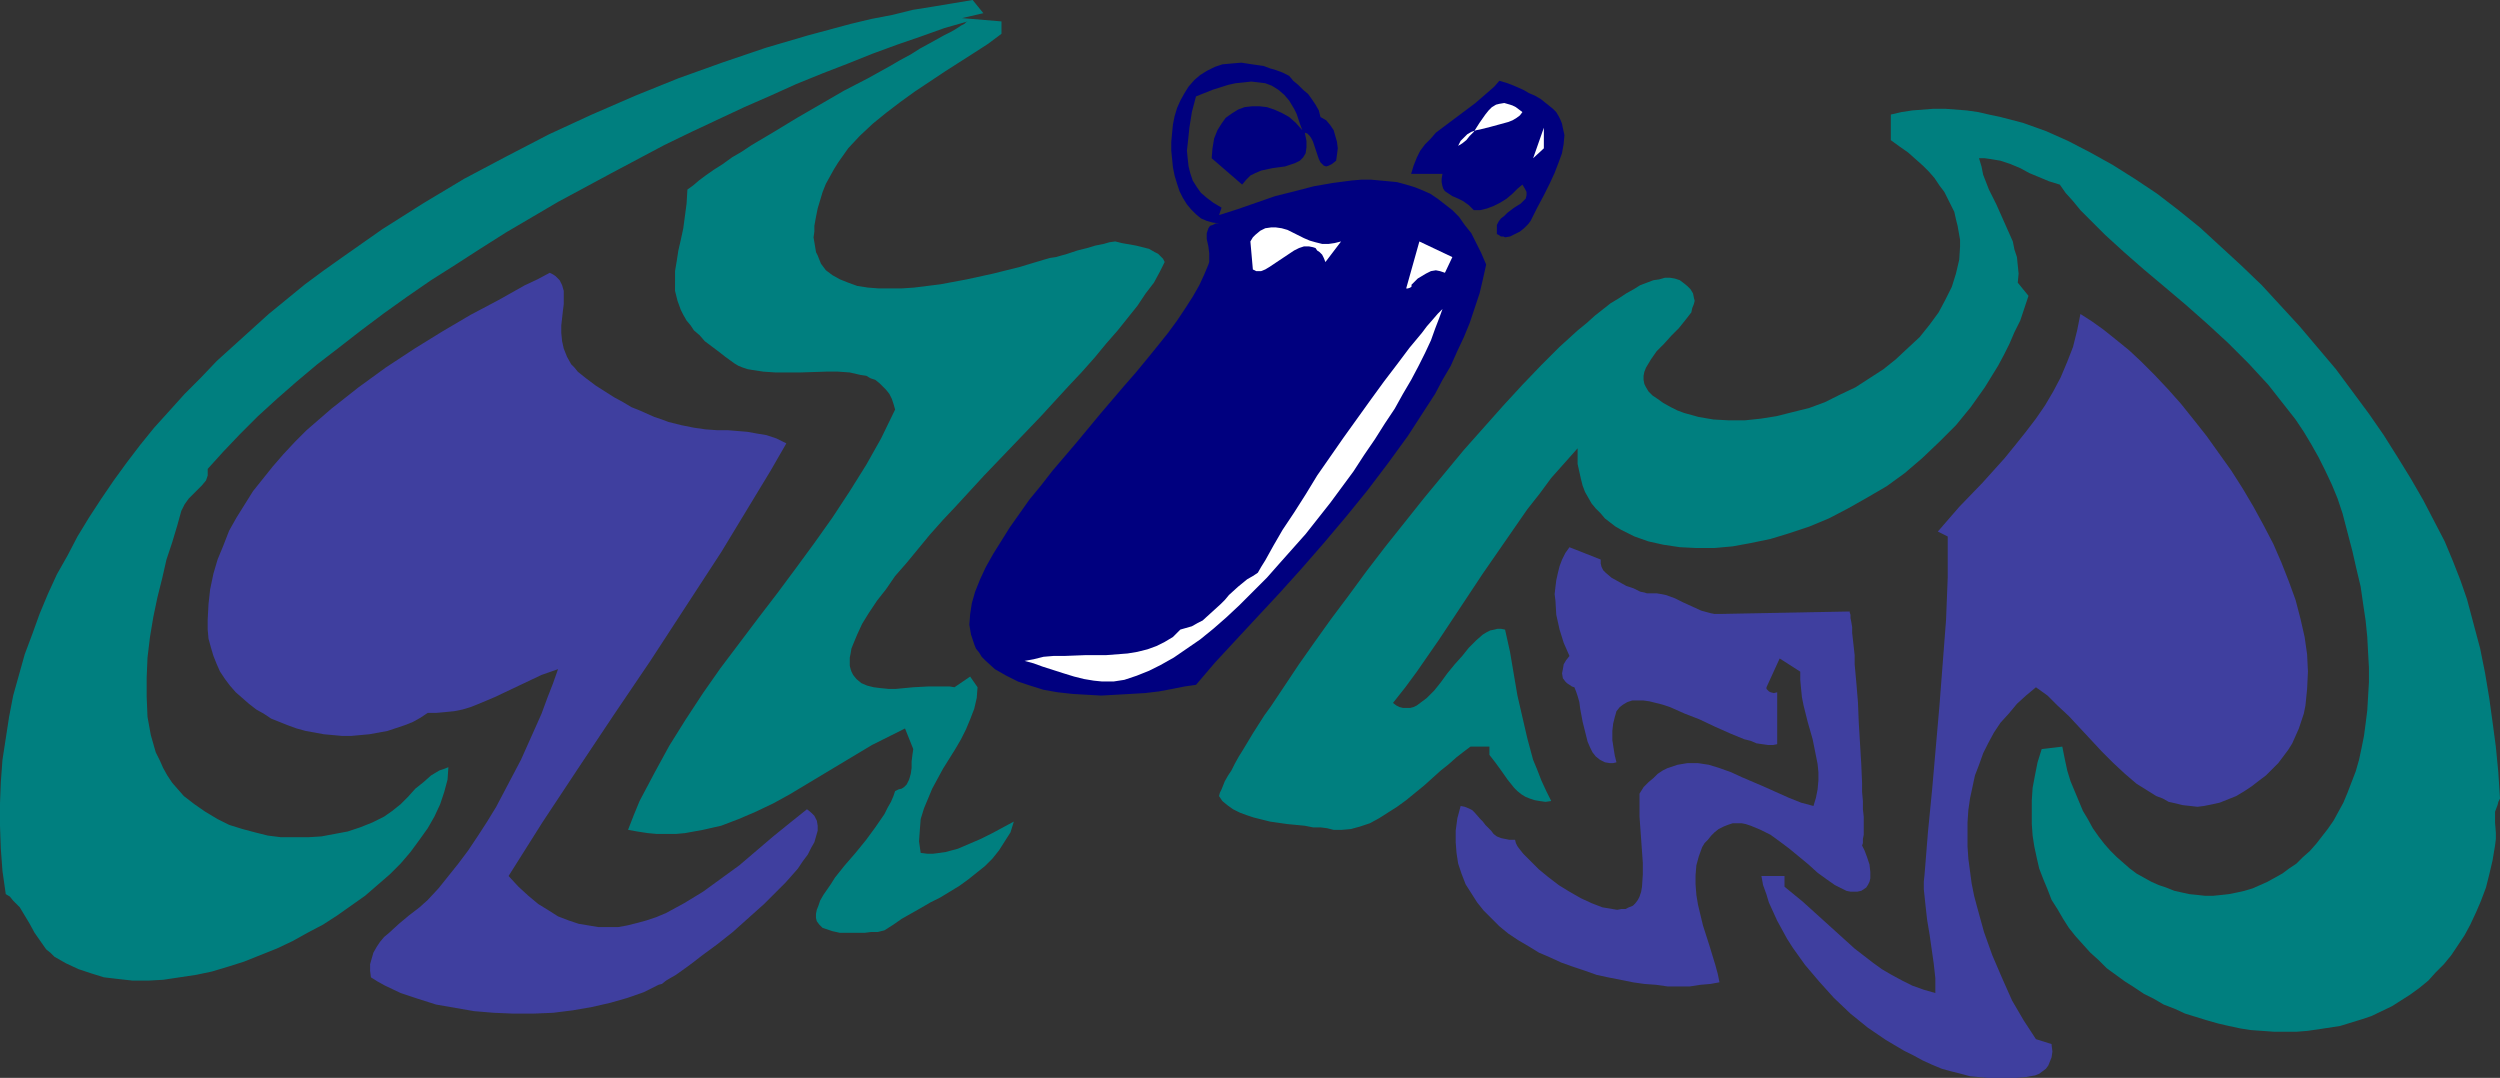
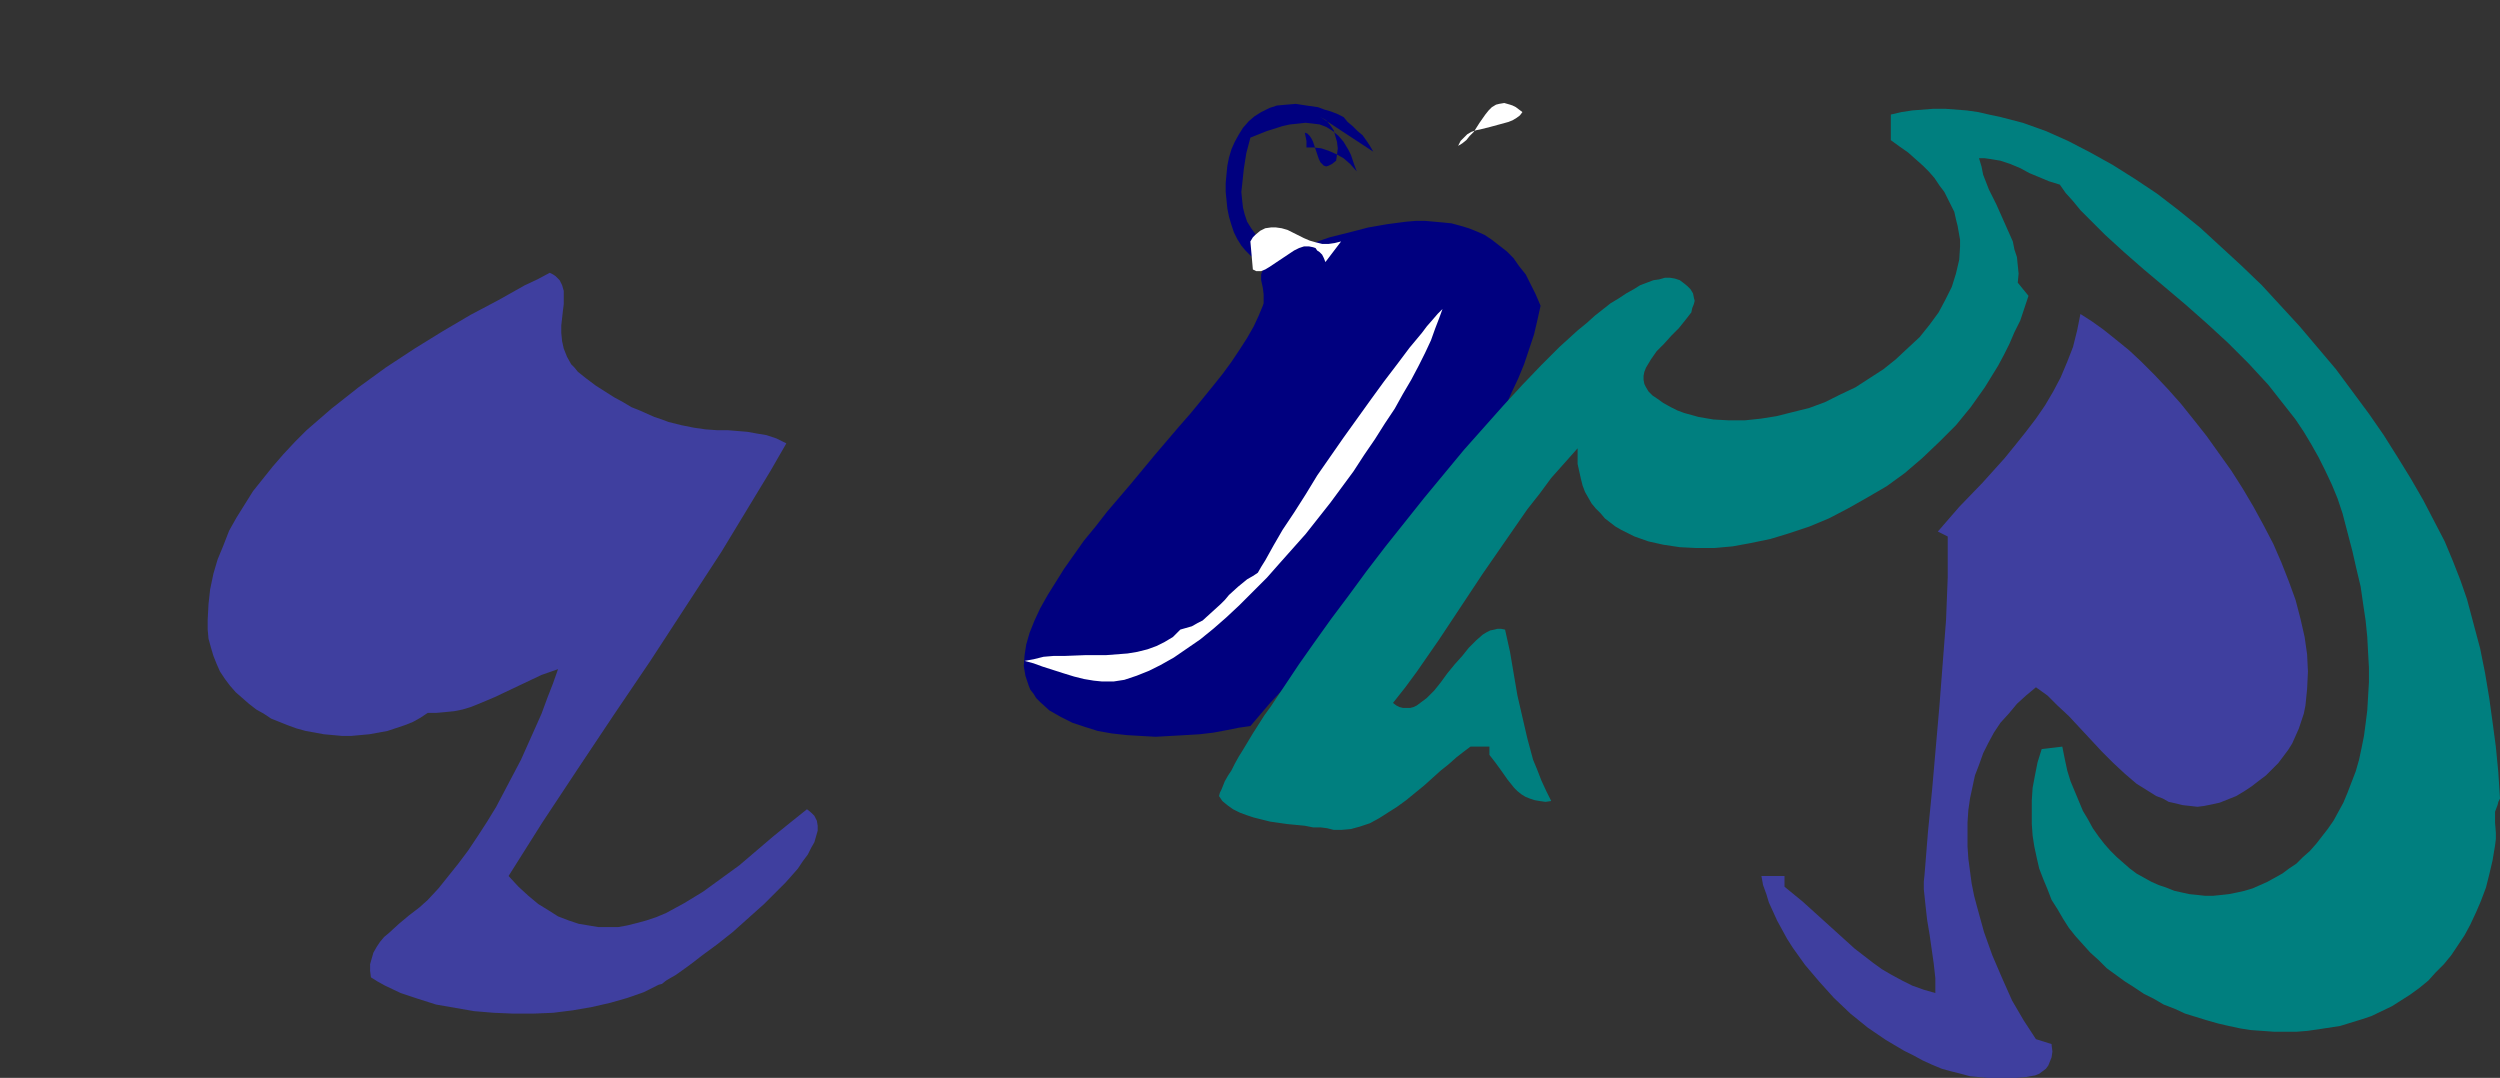
<svg xmlns="http://www.w3.org/2000/svg" xmlns:ns1="http://sodipodi.sourceforge.net/DTD/sodipodi-0.dtd" xmlns:ns2="http://www.inkscape.org/namespaces/inkscape" version="1.0" width="129.681mm" height="55.913mm" id="svg12" ns1:docname="Bat 08.wmf">
  <rect width="100%" height="100%" fill="#333333" stroke="none" />
  <ns1:namedview id="namedview12" pagecolor="#ffffff" bordercolor="#000000" borderopacity="0.25" ns2:showpageshadow="2" ns2:pageopacity="0.0" ns2:pagecheckerboard="0" ns2:deskcolor="#d1d1d1" ns2:document-units="mm" />
  <defs id="defs1">
    <pattern id="WMFhbasepattern" patternUnits="userSpaceOnUse" width="6" height="6" x="0" y="0" />
  </defs>
-   <path style="fill:#007f7f;fill-opacity:1;fill-rule:evenodd;stroke:none" d="m 192.789,2.585 -4.202,0.969 7.757,0.646 v 2.423 l -2.586,1.939 -2.747,1.777 -5.818,3.716 -5.818,3.877 -2.909,2.1 -2.747,2.1 -2.586,2.1 -2.586,2.423 -2.262,2.423 -1.939,2.747 -0.808,1.292 -0.808,1.454 -0.808,1.454 -0.646,1.616 -0.485,1.616 -0.485,1.616 -0.323,1.616 -0.323,1.777 v 1.131 l -0.162,1.131 0.162,0.969 0.323,1.939 0.323,0.646 0.646,1.616 0.97,1.292 1.293,0.969 1.454,0.808 1.616,0.646 1.778,0.646 2.101,0.323 2.101,0.162 h 2.101 2.424 l 2.424,-0.162 2.586,-0.323 2.586,-0.323 5.171,-0.969 5.171,-1.131 5.171,-1.292 4.848,-1.454 1.131,-0.323 1.131,-0.162 2.262,-0.646 1.939,-0.646 1.939,-0.485 1.616,-0.485 1.616,-0.323 1.131,-0.323 1.131,-0.162 1.293,0.323 2.747,0.485 1.293,0.323 1.293,0.323 1.131,0.646 0.646,0.323 0.485,0.485 0.485,0.485 0.323,0.646 -0.97,1.939 -1.131,2.1 -1.616,2.1 -1.616,2.423 -1.939,2.423 -1.939,2.423 -2.262,2.585 -2.262,2.747 -2.586,2.908 -2.586,2.747 -5.333,5.816 -11.15,11.632 -5.494,5.978 -2.586,2.747 -2.586,2.908 -2.262,2.747 -2.262,2.747 -2.262,2.585 -1.778,2.585 -1.778,2.262 -1.616,2.423 -1.293,2.1 -0.97,2.1 -0.808,1.939 -0.323,0.808 -0.162,0.969 -0.162,0.808 v 0.808 0.808 l 0.162,0.646 0.162,0.485 0.323,0.646 0.646,0.808 0.97,0.808 1.131,0.485 1.293,0.323 1.293,0.162 1.616,0.162 h 1.454 l 3.394,-0.323 3.07,-0.162 h 1.454 2.586 l 0.97,0.162 3.07,-2.1 1.454,2.1 -0.162,2.1 -0.485,2.1 -0.808,2.1 -0.808,1.939 -0.97,1.939 -1.131,1.939 -2.424,3.877 -2.101,3.877 -0.808,1.939 -0.808,1.939 -0.646,2.1 -0.162,2.1 -0.162,2.262 0.162,1.131 0.162,1.131 1.293,0.162 h 1.131 l 1.293,-0.162 1.131,-0.162 2.424,-0.646 2.262,-0.969 2.262,-0.969 2.262,-1.131 4.202,-2.262 -0.646,2.1 -1.131,1.777 -1.131,1.777 -1.293,1.616 -1.454,1.454 -1.616,1.292 -1.616,1.292 -1.778,1.292 -3.717,2.262 -1.939,0.969 -1.939,1.131 -3.717,2.1 -1.616,1.131 -1.778,1.131 -1.293,0.323 h -1.293 l -1.293,0.162 h -1.131 -1.939 -1.778 l -1.454,-0.323 -0.97,-0.323 -0.97,-0.323 -0.646,-0.646 -0.485,-0.646 -0.162,-0.646 v -0.808 l 0.162,-0.808 0.323,-0.808 0.323,-0.969 0.646,-1.131 1.454,-2.1 0.808,-1.292 1.939,-2.423 2.101,-2.423 2.101,-2.585 1.778,-2.423 1.778,-2.585 0.646,-1.292 0.646,-1.131 0.485,-1.131 0.323,-0.969 0.646,-0.323 0.646,-0.162 0.485,-0.323 0.485,-0.485 0.162,-0.323 0.323,-0.646 0.323,-1.131 0.162,-1.131 v -1.292 l 0.162,-1.292 0.162,-1.131 -1.616,-4.039 -3.232,1.616 -3.232,1.616 -6.464,3.877 -3.232,1.939 -3.232,1.939 -3.232,1.939 -3.232,1.777 -3.394,1.616 -3.394,1.454 -3.394,1.292 -3.555,0.808 -3.555,0.646 -1.778,0.162 h -1.778 -1.939 l -1.778,-0.162 -2.101,-0.323 -1.778,-0.323 1.131,-2.908 1.131,-2.747 2.909,-5.493 2.909,-5.332 3.232,-5.17 3.394,-5.17 3.394,-4.847 7.434,-9.855 3.717,-4.847 3.717,-5.008 3.555,-4.847 3.555,-5.008 3.394,-5.17 3.232,-5.17 2.909,-5.17 2.747,-5.655 -0.323,-1.131 -0.323,-0.969 -0.485,-0.969 -0.646,-0.808 -0.646,-0.646 -0.646,-0.646 -0.808,-0.646 -0.97,-0.323 -0.808,-0.485 -1.131,-0.162 -2.101,-0.485 -2.262,-0.162 h -2.424 l -5.01,0.162 h -2.586 -2.262 l -2.424,-0.162 -2.101,-0.323 -0.97,-0.162 -0.97,-0.323 -0.808,-0.323 -0.808,-0.485 -1.778,-1.292 -1.454,-1.131 -1.293,-0.969 -1.293,-0.969 -0.97,-1.131 -1.131,-0.969 -0.646,-0.969 -0.808,-0.969 -0.646,-1.131 -0.485,-0.969 -0.646,-1.777 -0.485,-1.939 V 55.093 53.154 l 0.323,-1.939 0.323,-2.1 0.485,-2.1 0.485,-2.262 0.323,-2.423 0.323,-2.423 0.162,-2.747 1.131,-0.808 1.131,-0.969 1.293,-0.969 1.616,-1.131 1.778,-1.131 1.778,-1.292 1.939,-1.131 1.939,-1.292 4.363,-2.585 4.525,-2.747 9.211,-5.332 4.686,-2.423 4.363,-2.423 1.939,-1.131 2.101,-1.131 1.778,-1.131 1.778,-0.969 1.454,-0.808 1.454,-0.808 1.293,-0.646 1.131,-0.646 0.97,-0.646 0.646,-0.323 0.323,-0.323 0.323,-0.162 -4.525,1.292 -4.525,1.616 -4.686,1.616 -4.848,1.777 -4.848,1.939 -5.01,1.939 -5.171,2.1 -5.01,2.262 -5.171,2.262 -5.171,2.423 -5.171,2.423 -5.333,2.585 -10.342,5.493 -10.504,5.655 -10.181,5.978 -4.848,3.07 -5.01,3.231 -4.848,3.07 -4.686,3.231 -4.525,3.231 -4.525,3.393 -4.363,3.393 -4.202,3.231 -4.04,3.393 -3.878,3.393 -3.717,3.393 -3.555,3.554 -3.232,3.393 -3.07,3.393 v 0.646 0.646 l -0.162,0.485 -0.162,0.485 -0.808,0.969 -0.808,0.808 -1.778,1.777 -0.808,1.131 -0.646,1.292 -0.808,2.908 -0.97,3.231 -1.131,3.393 -0.808,3.554 -0.97,3.877 -0.808,3.877 -0.646,3.877 -0.485,4.039 -0.162,3.877 v 3.877 l 0.162,3.877 0.646,3.554 0.97,3.393 0.808,1.616 0.646,1.454 0.808,1.454 0.97,1.454 1.131,1.292 1.131,1.292 2.101,1.616 2.101,1.454 2.424,1.454 2.262,1.131 2.586,0.808 2.424,0.646 2.586,0.646 2.586,0.323 h 2.747 2.586 l 2.586,-0.162 2.586,-0.485 2.586,-0.485 2.424,-0.808 2.424,-0.969 2.262,-1.131 1.616,-1.131 1.616,-1.292 1.454,-1.454 1.454,-1.616 1.616,-1.292 1.454,-1.292 0.808,-0.485 0.808,-0.485 0.97,-0.323 0.808,-0.323 -0.162,2.423 -0.646,2.423 -0.808,2.423 -1.131,2.423 -1.293,2.262 -1.616,2.262 -1.778,2.423 -1.939,2.262 -2.101,2.1 -2.424,2.1 -2.424,2.1 -2.747,1.939 -2.747,1.939 -2.747,1.777 -3.07,1.616 -2.909,1.616 -3.07,1.454 -3.232,1.292 -3.232,1.292 -3.07,0.969 -3.232,0.969 -3.07,0.646 -3.232,0.485 -3.232,0.485 -2.909,0.162 h -3.07 l -2.909,-0.323 -2.747,-0.323 -2.586,-0.808 -2.424,-0.808 -2.424,-1.131 -2.262,-1.292 L 9.858,186.766 9.05,186.12 7.918,184.504 6.787,182.889 5.818,181.111 4.848,179.496 3.878,177.88 2.586,176.588 1.939,175.78 1.131,175.295 0.485,170.771 0.162,166.409 0,161.886 v -4.362 l 0.162,-4.201 0.323,-4.362 0.646,-4.201 0.646,-4.201 0.808,-4.201 1.131,-4.039 1.131,-4.039 1.454,-3.877 1.454,-4.039 1.616,-3.877 1.778,-3.877 2.101,-3.716 1.939,-3.716 2.262,-3.716 2.424,-3.716 2.424,-3.554 2.586,-3.554 2.586,-3.393 2.747,-3.393 3.07,-3.393 2.909,-3.231 3.232,-3.231 3.07,-3.231 3.394,-3.07 3.394,-3.07 3.394,-3.07 3.555,-2.908 3.555,-2.908 3.717,-2.747 3.878,-2.747 7.595,-5.332 7.918,-5.008 8.08,-4.847 8.242,-4.362 8.403,-4.362 8.403,-3.877 8.565,-3.716 8.403,-3.393 8.565,-3.07 8.565,-2.908 8.242,-2.423 8.403,-2.262 4.04,-0.969 4.202,-0.808 3.878,-0.969 4.04,-0.646 3.878,-0.646 L 190.688,0 Z" id="path1" />
-   <path style="fill:#00007f;fill-opacity:1;fill-rule:evenodd;stroke:none" d="m 258.883,22.942 1.131,0.646 0.808,0.969 0.646,0.969 0.323,1.131 0.323,1.131 0.162,1.292 -0.162,1.292 -0.162,1.131 -0.808,0.646 -0.646,0.323 -0.485,0.162 -0.485,-0.162 -0.323,-0.323 -0.323,-0.323 -0.323,-0.646 -0.162,-0.485 -0.485,-1.454 -0.485,-1.454 -0.323,-0.646 -0.323,-0.485 -0.485,-0.485 -0.485,-0.162 0.162,0.808 0.162,0.808 v 0.646 0.646 l -0.162,1.131 -0.485,0.808 -0.646,0.646 -0.97,0.485 -0.97,0.323 -0.97,0.323 -2.424,0.323 -2.262,0.485 -1.131,0.485 -0.97,0.485 -0.808,0.808 -0.808,0.969 -5.979,-5.17 0.162,-1.939 0.323,-1.939 0.646,-1.616 0.808,-1.292 0.808,-1.131 1.131,-0.808 1.293,-0.808 1.293,-0.485 1.454,-0.162 h 1.454 l 1.454,0.162 1.454,0.485 1.454,0.646 1.454,0.808 1.293,1.131 1.293,1.454 -0.485,-1.292 -0.323,-0.969 -0.323,-0.969 -0.485,-0.969 -0.97,-1.616 -0.97,-1.131 -1.131,-0.969 -1.293,-0.808 -1.293,-0.485 -1.293,-0.162 -1.454,-0.162 -1.454,0.162 -1.616,0.162 -1.454,0.323 -3.07,0.969 -3.232,1.292 -0.808,3.07 -0.485,3.07 -0.323,3.07 -0.162,1.454 0.162,1.616 0.162,1.454 0.323,1.292 0.485,1.454 0.808,1.292 0.808,1.131 1.131,0.969 1.293,0.969 1.616,0.969 -0.485,1.454 3.555,-1.131 3.717,-1.292 3.717,-1.292 3.878,-0.969 3.717,-0.969 3.717,-0.646 3.717,-0.485 1.939,-0.162 h 1.778 l 1.778,0.162 1.778,0.162 1.616,0.162 1.778,0.485 1.616,0.485 1.616,0.646 1.454,0.646 1.454,0.969 1.454,1.131 1.454,1.131 1.293,1.292 1.131,1.616 1.293,1.616 0.97,1.939 0.97,1.939 0.97,2.262 -0.646,2.908 -0.646,2.747 -0.97,2.908 -0.97,2.908 -1.131,2.747 -1.293,2.747 -1.293,2.908 -1.616,2.747 -1.454,2.747 -1.778,2.747 -3.555,5.493 -3.878,5.332 -4.04,5.332 -4.202,5.17 -4.363,5.17 -4.363,5.008 -4.363,4.847 -4.363,4.685 -4.202,4.524 -4.04,4.362 -3.717,4.362 -2.262,0.323 -2.424,0.485 -2.586,0.485 -2.747,0.323 -2.747,0.162 -2.909,0.162 -2.909,0.162 -2.909,-0.162 -2.747,-0.162 -2.909,-0.323 -2.747,-0.485 -2.586,-0.808 -2.424,-0.808 -2.262,-1.131 -2.262,-1.292 -1.778,-1.616 -0.808,-0.808 -0.485,-0.808 -0.646,-0.808 -0.323,-0.808 -0.323,-0.969 -0.323,-0.969 -0.162,-0.969 -0.162,-0.969 0.162,-2.1 0.323,-2.1 0.646,-2.262 0.97,-2.423 1.131,-2.423 1.454,-2.585 1.616,-2.585 1.616,-2.585 1.939,-2.747 1.939,-2.747 2.262,-2.747 2.262,-2.908 4.686,-5.493 4.686,-5.655 4.686,-5.493 2.262,-2.585 2.262,-2.747 2.101,-2.585 1.939,-2.423 1.778,-2.423 1.616,-2.423 1.454,-2.262 1.293,-2.262 0.97,-2.1 0.808,-1.939 0.162,-0.485 v -0.485 -1.292 l -0.162,-1.292 -0.323,-1.454 v -1.131 l 0.162,-0.485 0.162,-0.485 0.323,-0.485 0.485,-0.162 0.646,-0.323 h 0.646 l -1.293,-0.162 -1.131,-0.323 -1.131,-0.485 -0.97,-0.808 -0.97,-0.969 -0.808,-0.969 -0.808,-1.292 -0.646,-1.292 -0.485,-1.454 -0.485,-1.616 -0.323,-1.616 -0.162,-1.616 -0.162,-1.616 v -1.777 l 0.162,-1.777 0.162,-1.616 0.323,-1.616 0.485,-1.616 0.646,-1.454 0.808,-1.454 0.808,-1.292 1.131,-1.292 1.131,-0.969 1.293,-0.808 1.616,-0.808 1.454,-0.485 1.778,-0.162 1.939,-0.162 2.101,0.323 2.262,0.323 1.293,0.485 1.131,0.323 1.293,0.485 1.293,0.646 0.808,0.969 0.97,0.808 0.97,0.969 0.97,0.808 0.808,1.131 0.646,0.969 0.646,1.131 z" id="path2" />
-   <path style="fill:#00007f;fill-opacity:1;fill-rule:evenodd;stroke:none" d="M 293.465,45.884 V 44.914 44.107 l 0.323,-0.646 0.485,-0.646 0.646,-0.485 0.646,-0.646 0.646,-0.485 0.646,-0.485 1.293,-0.808 0.485,-0.485 0.485,-0.485 0.162,-0.646 v -0.646 l -0.323,-0.646 -0.485,-0.808 -0.97,0.808 -0.97,0.969 -1.131,0.969 -1.293,0.808 -1.293,0.646 -1.293,0.485 -1.293,0.323 h -1.293 l -0.485,-0.485 -0.485,-0.485 -1.131,-0.808 -0.97,-0.485 -1.131,-0.485 -0.97,-0.646 -0.485,-0.323 -0.323,-0.485 -0.162,-0.485 -0.162,-0.808 v -0.646 l 0.162,-0.969 h -6.141 l 0.485,-1.616 0.646,-1.616 0.646,-1.292 0.97,-1.292 1.131,-1.131 0.97,-1.131 2.586,-1.939 5.171,-3.877 2.424,-2.1 1.293,-1.131 0.97,-1.131 1.616,0.485 1.616,0.646 1.454,0.646 1.131,0.646 1.131,0.485 1.131,0.646 0.808,0.646 0.808,0.646 0.808,0.646 0.646,0.646 0.485,0.808 0.323,0.646 0.323,0.808 0.162,0.808 0.323,1.454 -0.162,1.777 -0.323,1.777 -0.646,1.777 -0.808,2.1 -0.97,2.1 -1.131,2.262 -1.293,2.423 -1.293,2.585 -0.485,0.646 -0.808,0.808 -0.808,0.646 -0.97,0.485 -0.97,0.485 -0.97,0.162 -0.323,-0.162 h -0.485 l -0.485,-0.323 z" id="path3" />
+   <path style="fill:#00007f;fill-opacity:1;fill-rule:evenodd;stroke:none" d="m 258.883,22.942 1.131,0.646 0.808,0.969 0.646,0.969 0.323,1.131 0.323,1.131 0.162,1.292 -0.162,1.292 -0.162,1.131 -0.808,0.646 -0.646,0.323 -0.485,0.162 -0.485,-0.162 -0.323,-0.323 -0.323,-0.323 -0.323,-0.646 -0.162,-0.485 -0.485,-1.454 -0.485,-1.454 -0.323,-0.646 -0.323,-0.485 -0.485,-0.485 -0.485,-0.162 0.162,0.808 0.162,0.808 v 0.646 0.646 h 1.454 l 1.454,0.162 1.454,0.485 1.454,0.646 1.454,0.808 1.293,1.131 1.293,1.454 -0.485,-1.292 -0.323,-0.969 -0.323,-0.969 -0.485,-0.969 -0.97,-1.616 -0.97,-1.131 -1.131,-0.969 -1.293,-0.808 -1.293,-0.485 -1.293,-0.162 -1.454,-0.162 -1.454,0.162 -1.616,0.162 -1.454,0.323 -3.07,0.969 -3.232,1.292 -0.808,3.07 -0.485,3.07 -0.323,3.07 -0.162,1.454 0.162,1.616 0.162,1.454 0.323,1.292 0.485,1.454 0.808,1.292 0.808,1.131 1.131,0.969 1.293,0.969 1.616,0.969 -0.485,1.454 3.555,-1.131 3.717,-1.292 3.717,-1.292 3.878,-0.969 3.717,-0.969 3.717,-0.646 3.717,-0.485 1.939,-0.162 h 1.778 l 1.778,0.162 1.778,0.162 1.616,0.162 1.778,0.485 1.616,0.485 1.616,0.646 1.454,0.646 1.454,0.969 1.454,1.131 1.454,1.131 1.293,1.292 1.131,1.616 1.293,1.616 0.97,1.939 0.97,1.939 0.97,2.262 -0.646,2.908 -0.646,2.747 -0.97,2.908 -0.97,2.908 -1.131,2.747 -1.293,2.747 -1.293,2.908 -1.616,2.747 -1.454,2.747 -1.778,2.747 -3.555,5.493 -3.878,5.332 -4.04,5.332 -4.202,5.17 -4.363,5.17 -4.363,5.008 -4.363,4.847 -4.363,4.685 -4.202,4.524 -4.04,4.362 -3.717,4.362 -2.262,0.323 -2.424,0.485 -2.586,0.485 -2.747,0.323 -2.747,0.162 -2.909,0.162 -2.909,0.162 -2.909,-0.162 -2.747,-0.162 -2.909,-0.323 -2.747,-0.485 -2.586,-0.808 -2.424,-0.808 -2.262,-1.131 -2.262,-1.292 -1.778,-1.616 -0.808,-0.808 -0.485,-0.808 -0.646,-0.808 -0.323,-0.808 -0.323,-0.969 -0.323,-0.969 -0.162,-0.969 -0.162,-0.969 0.162,-2.1 0.323,-2.1 0.646,-2.262 0.97,-2.423 1.131,-2.423 1.454,-2.585 1.616,-2.585 1.616,-2.585 1.939,-2.747 1.939,-2.747 2.262,-2.747 2.262,-2.908 4.686,-5.493 4.686,-5.655 4.686,-5.493 2.262,-2.585 2.262,-2.747 2.101,-2.585 1.939,-2.423 1.778,-2.423 1.616,-2.423 1.454,-2.262 1.293,-2.262 0.97,-2.1 0.808,-1.939 0.162,-0.485 v -0.485 -1.292 l -0.162,-1.292 -0.323,-1.454 v -1.131 l 0.162,-0.485 0.162,-0.485 0.323,-0.485 0.485,-0.162 0.646,-0.323 h 0.646 l -1.293,-0.162 -1.131,-0.323 -1.131,-0.485 -0.97,-0.808 -0.97,-0.969 -0.808,-0.969 -0.808,-1.292 -0.646,-1.292 -0.485,-1.454 -0.485,-1.616 -0.323,-1.616 -0.162,-1.616 -0.162,-1.616 v -1.777 l 0.162,-1.777 0.162,-1.616 0.323,-1.616 0.485,-1.616 0.646,-1.454 0.808,-1.454 0.808,-1.292 1.131,-1.292 1.131,-0.969 1.293,-0.808 1.616,-0.808 1.454,-0.485 1.778,-0.162 1.939,-0.162 2.101,0.323 2.262,0.323 1.293,0.485 1.131,0.323 1.293,0.485 1.293,0.646 0.808,0.969 0.97,0.808 0.97,0.969 0.97,0.808 0.808,1.131 0.646,0.969 0.646,1.131 z" id="path2" />
  <path style="fill:#ffffff;fill-opacity:1;fill-rule:evenodd;stroke:none" d="m 298.475,21.972 -0.485,0.646 -0.646,0.485 -0.808,0.485 -0.808,0.323 -1.778,0.485 -1.778,0.485 -1.939,0.485 -0.808,0.162 -0.97,0.323 -0.808,0.485 -0.646,0.646 -0.646,0.646 -0.485,0.969 0.808,-0.485 0.808,-0.646 0.646,-0.808 0.808,-0.808 1.131,-1.777 1.131,-1.616 0.646,-0.808 0.646,-0.646 0.808,-0.485 0.646,-0.162 0.97,-0.162 1.131,0.323 0.485,0.162 0.646,0.323 0.646,0.485 z" id="path4" />
  <path style="fill:#007f7f;fill-opacity:1;fill-rule:evenodd;stroke:none" d="m 490.132,156.554 -0.323,0.646 -0.162,0.646 -0.485,1.292 v 1.131 0.969 l 0.162,2.1 v 1.131 l -0.162,1.292 -0.485,2.908 -0.646,2.747 -0.646,2.585 -0.97,2.585 -0.97,2.262 -1.131,2.423 -1.131,2.1 -1.293,1.939 -1.293,1.939 -1.454,1.777 -1.616,1.616 -1.454,1.616 -1.778,1.454 -1.778,1.292 -1.778,1.131 -1.778,1.131 -4.04,1.939 -1.939,0.646 -2.101,0.646 -2.101,0.646 -2.101,0.323 -2.101,0.323 -2.262,0.323 -2.101,0.162 h -2.262 -2.101 l -2.262,-0.162 -2.262,-0.162 -2.101,-0.323 -2.262,-0.485 -2.101,-0.485 -2.262,-0.646 -2.101,-0.646 -2.101,-0.646 -2.101,-0.969 -2.101,-0.808 -1.939,-1.131 -1.939,-0.969 -1.939,-1.292 -1.778,-1.131 -1.778,-1.292 -1.778,-1.292 -1.616,-1.616 -1.616,-1.454 -1.454,-1.616 -1.454,-1.616 -1.293,-1.616 -1.131,-1.777 -1.131,-1.939 -1.131,-1.777 -0.808,-2.1 -0.808,-1.939 -0.808,-2.1 -0.485,-2.1 -0.485,-2.262 -0.323,-2.1 -0.162,-2.262 v -2.423 -2.262 l 0.162,-2.423 0.485,-2.585 0.485,-2.423 0.808,-2.585 4.04,-0.485 0.485,2.423 0.485,2.262 0.646,2.1 0.808,1.939 0.808,1.939 0.808,1.939 0.97,1.616 0.97,1.777 1.131,1.616 1.131,1.454 1.131,1.292 1.293,1.292 1.293,1.131 1.293,1.131 1.293,0.969 1.454,0.808 1.454,0.808 1.454,0.646 1.454,0.485 1.616,0.646 1.454,0.323 1.454,0.323 1.616,0.162 1.454,0.162 h 1.616 l 1.616,-0.162 1.454,-0.162 1.616,-0.323 1.454,-0.323 1.616,-0.485 1.454,-0.646 1.454,-0.646 1.454,-0.808 1.454,-0.808 1.293,-0.969 1.454,-0.969 1.293,-1.292 1.293,-1.131 1.293,-1.454 1.131,-1.454 1.131,-1.454 1.131,-1.616 0.97,-1.777 0.97,-1.777 0.808,-1.939 0.808,-2.1 0.808,-2.1 0.646,-2.262 0.485,-2.262 0.485,-2.423 0.323,-2.423 0.323,-2.585 0.162,-2.747 0.162,-2.747 v -2.908 l -0.162,-2.908 -0.162,-3.07 -0.323,-3.231 -0.485,-3.231 -0.485,-3.393 -0.808,-3.393 -0.808,-3.554 -0.97,-3.716 -0.97,-3.716 -0.97,-2.908 -1.131,-2.747 -1.293,-2.747 -1.293,-2.585 -1.454,-2.585 -1.454,-2.423 -1.616,-2.423 -1.778,-2.262 -1.778,-2.262 -1.778,-2.262 -3.878,-4.201 -4.04,-4.039 -4.04,-3.716 -4.202,-3.716 -4.202,-3.554 -4.04,-3.393 -3.878,-3.393 -3.717,-3.393 -3.232,-3.231 -1.616,-1.616 -1.454,-1.777 -1.454,-1.616 -1.131,-1.616 -2.101,-0.646 -1.939,-0.808 -1.939,-0.808 -1.778,-0.969 -1.939,-0.808 -1.939,-0.646 -1.939,-0.323 -1.131,-0.162 h -1.131 l 0.485,1.616 0.323,1.616 1.131,2.908 1.454,2.908 1.293,2.908 1.293,2.908 0.646,1.454 0.323,1.616 0.485,1.454 0.162,1.616 0.162,1.616 -0.162,1.777 2.101,2.585 -0.808,2.423 -0.808,2.423 -1.131,2.262 -0.97,2.262 -1.131,2.262 -1.131,2.1 -2.586,4.201 -2.747,3.877 -2.909,3.554 -3.232,3.231 -3.394,3.231 -3.394,2.908 -3.555,2.585 -3.878,2.262 -3.717,2.1 -3.717,1.939 -3.878,1.616 -3.878,1.292 -3.717,1.131 -3.878,0.808 -3.555,0.646 -3.555,0.323 h -3.555 l -3.232,-0.162 -3.232,-0.485 -2.909,-0.646 -2.747,-0.969 -1.293,-0.646 -1.293,-0.646 -1.131,-0.646 -2.101,-1.616 -0.808,-0.969 -0.97,-0.969 -0.808,-0.969 -0.646,-1.131 -0.646,-1.131 -0.485,-1.292 -0.323,-1.292 -0.323,-1.454 -0.323,-1.454 v -1.454 -1.616 l -2.586,2.908 -2.586,2.908 -2.262,3.07 -2.424,3.07 -4.363,6.301 -4.363,6.301 -8.565,12.925 -4.363,6.301 -2.262,3.07 -2.424,3.07 0.646,0.485 0.646,0.323 0.646,0.162 h 0.646 0.808 l 0.646,-0.162 0.646,-0.323 0.646,-0.485 1.293,-0.969 1.454,-1.454 1.293,-1.616 1.293,-1.777 1.454,-1.777 1.454,-1.616 1.293,-1.616 1.454,-1.454 1.293,-1.131 0.808,-0.485 0.646,-0.323 0.808,-0.162 0.646,-0.162 h 0.646 l 0.808,0.162 0.97,4.362 1.454,8.563 0.97,4.201 0.97,4.201 1.131,4.201 0.808,1.939 0.808,2.1 0.97,2.1 0.97,1.939 -1.131,0.162 -1.131,-0.162 -0.97,-0.162 -0.97,-0.323 -0.808,-0.323 -0.808,-0.485 -0.808,-0.646 -0.646,-0.646 -1.293,-1.616 -1.131,-1.616 -1.293,-1.777 -1.131,-1.454 v -1.616 h -3.717 l -1.293,0.969 -1.454,1.131 -1.454,1.292 -1.616,1.292 -1.616,1.454 -1.616,1.454 -3.555,2.908 -1.778,1.292 -1.778,1.131 -1.778,1.131 -1.778,0.969 -1.939,0.646 -1.778,0.485 -1.778,0.162 h -1.616 l -1.293,-0.323 -1.293,-0.162 h -1.454 l -1.616,-0.323 -3.394,-0.323 -3.394,-0.485 -3.232,-0.808 -1.454,-0.485 -1.293,-0.485 -1.293,-0.646 -1.131,-0.808 -0.97,-0.808 -0.646,-0.969 0.162,-0.646 0.323,-0.646 0.323,-0.808 0.323,-0.808 0.646,-1.131 0.646,-0.969 0.646,-1.292 0.808,-1.454 0.808,-1.292 0.97,-1.616 0.97,-1.616 1.131,-1.777 1.131,-1.777 1.293,-1.777 2.586,-3.877 2.909,-4.362 3.07,-4.362 3.232,-4.524 3.394,-4.524 3.555,-4.847 3.717,-4.847 7.595,-9.532 3.878,-4.685 3.878,-4.685 3.878,-4.362 3.878,-4.362 3.717,-4.039 3.717,-3.877 3.555,-3.554 1.778,-1.616 1.778,-1.616 1.778,-1.454 1.616,-1.454 3.07,-2.423 1.616,-0.969 1.454,-0.969 1.454,-0.808 1.293,-0.808 1.293,-0.485 1.293,-0.485 1.131,-0.162 1.131,-0.323 h 0.97 l 0.97,0.162 0.97,0.323 0.646,0.485 0.808,0.646 0.646,0.646 0.485,0.808 0.162,0.808 0.162,0.646 -0.162,0.646 -0.323,0.808 -0.162,0.808 -1.131,1.454 -1.293,1.616 -1.454,1.454 -1.454,1.616 -1.454,1.454 -1.131,1.616 -0.485,0.808 -0.485,0.808 -0.323,0.808 -0.162,0.808 v 0.808 l 0.162,0.808 0.323,0.646 0.485,0.808 0.808,0.808 0.97,0.646 1.131,0.808 1.454,0.808 1.293,0.646 1.293,0.485 2.909,0.808 2.909,0.485 2.909,0.162 h 3.232 l 3.07,-0.323 3.07,-0.485 3.232,-0.808 3.232,-0.808 3.07,-1.131 2.909,-1.454 3.07,-1.454 2.747,-1.777 2.747,-1.777 2.424,-1.939 2.424,-2.262 2.262,-2.1 1.939,-2.423 1.778,-2.423 1.293,-2.423 1.293,-2.585 0.808,-2.585 0.646,-2.747 0.162,-2.585 v -1.292 l -0.485,-2.747 -0.323,-1.292 -0.323,-1.454 -0.646,-1.292 -0.646,-1.292 -0.646,-1.292 -0.97,-1.292 -0.97,-1.454 -1.131,-1.292 -1.131,-1.131 -1.454,-1.292 -1.454,-1.292 -1.616,-1.131 -1.778,-1.292 V 22.457 l 2.101,-0.485 2.101,-0.323 2.101,-0.162 2.101,-0.162 h 2.262 l 2.101,0.162 2.101,0.162 2.262,0.323 2.101,0.485 2.262,0.485 4.363,1.131 4.525,1.616 4.363,1.939 4.363,2.262 4.363,2.423 4.363,2.747 4.363,2.908 4.202,3.231 4.202,3.393 4.04,3.716 4.04,3.716 4.04,3.877 3.717,4.039 3.717,4.039 3.555,4.201 3.555,4.201 3.232,4.362 3.232,4.362 2.909,4.201 2.747,4.362 2.586,4.201 2.424,4.201 2.101,4.039 2.101,4.039 1.616,3.877 1.454,3.716 1.293,3.716 1.293,4.847 1.293,4.847 0.97,4.847 0.808,4.847 0.646,4.685 0.646,4.847 0.485,5.008 z" id="path5" />
-   <path style="fill:#ffffff;fill-opacity:1;fill-rule:evenodd;stroke:none" d="m 300.576,31.02 2.101,-5.978 v 4.039 z" id="path6" />
  <path style="fill:#ffffff;fill-opacity:1;fill-rule:evenodd;stroke:none" d="m 262.923,47.338 -3.07,4.039 v 0 l -0.323,-0.808 -0.323,-0.646 -0.485,-0.485 -0.485,-0.323 -0.323,-0.485 -0.485,-0.162 -0.808,-0.162 h -0.97 l -0.97,0.323 -0.97,0.485 -0.97,0.646 -1.939,1.292 -0.97,0.646 -0.97,0.646 -0.808,0.485 -0.808,0.323 h -0.97 l -0.646,-0.323 -0.485,-5.493 0.485,-0.808 0.485,-0.485 0.97,-0.808 0.97,-0.485 1.131,-0.162 h 0.97 l 1.131,0.162 1.131,0.323 0.97,0.485 2.262,1.131 1.131,0.485 1.131,0.323 1.293,0.323 h 1.293 l 1.131,-0.162 z" id="path7" />
-   <path style="fill:#ffffff;fill-opacity:1;fill-rule:evenodd;stroke:none" d="m 284.739,50.407 -1.454,3.07 -0.97,-0.323 -0.808,-0.162 -0.97,0.162 -0.97,0.485 -0.808,0.485 -0.808,0.485 -0.646,0.646 -0.646,0.646 0.162,0.162 -0.162,0.162 -0.162,0.162 -0.485,0.162 h -0.323 l 2.586,-9.209 z" id="path8" />
  <path style="fill:#3f3f9f;fill-opacity:1;fill-rule:evenodd;stroke:none" d="m 154.166,86.921 -3.07,5.332 -3.232,5.332 -6.464,10.663 -6.949,10.663 -6.949,10.663 -7.11,10.502 -7.11,10.663 -6.949,10.502 -6.626,10.502 1.939,2.1 1.939,1.777 1.939,1.616 2.101,1.292 1.778,1.131 2.101,0.808 1.939,0.646 1.939,0.323 1.939,0.323 h 1.939 1.939 l 1.778,-0.323 1.939,-0.485 1.778,-0.485 1.939,-0.646 1.939,-0.808 1.778,-0.969 1.778,-0.969 3.717,-2.262 3.555,-2.585 3.555,-2.585 6.626,-5.655 3.394,-2.747 3.232,-2.585 0.808,0.646 0.646,0.646 0.485,0.969 0.162,0.969 v 0.969 l -0.323,1.131 -0.323,1.131 -0.646,1.131 -0.646,1.292 -0.97,1.292 -0.97,1.454 -1.131,1.292 -1.293,1.454 -1.293,1.292 -2.909,2.908 -3.07,2.747 -3.07,2.747 -3.07,2.423 -3.07,2.262 -1.454,1.131 -1.293,0.969 -1.131,0.808 -1.131,0.808 -1.131,0.646 -0.808,0.485 -0.808,0.646 -0.646,0.162 -2.909,1.454 -3.232,1.131 -3.394,0.969 -3.555,0.808 -3.717,0.646 -3.878,0.485 -3.878,0.162 h -3.878 l -3.878,-0.162 -3.878,-0.323 -3.717,-0.646 -3.717,-0.646 -3.555,-1.131 -3.394,-1.131 -3.07,-1.454 -1.454,-0.808 -1.293,-0.808 -0.162,-1.292 v -1.292 l 0.323,-1.131 0.323,-1.131 0.646,-1.131 0.646,-0.969 0.808,-0.969 0.97,-0.808 1.939,-1.777 1.939,-1.616 2.101,-1.616 1.616,-1.454 2.101,-2.262 1.939,-2.423 1.939,-2.423 1.939,-2.585 1.939,-2.908 1.778,-2.747 1.778,-2.908 1.616,-3.07 3.232,-6.139 2.747,-6.139 1.293,-2.908 1.131,-3.07 1.131,-2.908 0.97,-2.747 -3.232,1.131 -3.07,1.454 -3.07,1.454 -3.07,1.454 -3.07,1.292 -1.616,0.646 -1.616,0.485 -1.616,0.323 -1.616,0.162 -1.778,0.162 h -1.778 l -1.454,0.969 -1.454,0.808 -1.616,0.646 -3.394,1.131 -1.778,0.323 -1.778,0.323 -1.778,0.162 -1.778,0.162 h -1.778 l -1.778,-0.162 -1.778,-0.162 -1.778,-0.323 -1.778,-0.323 -1.778,-0.485 -1.778,-0.646 -1.616,-0.646 -1.616,-0.646 -1.454,-0.969 -1.454,-0.808 -1.454,-1.131 -1.293,-1.131 -1.293,-1.131 -1.131,-1.292 -0.97,-1.292 -0.97,-1.454 -0.646,-1.454 -0.646,-1.616 -0.485,-1.616 -0.485,-1.777 -0.162,-1.777 v -1.939 l 0.162,-3.07 0.323,-2.908 0.646,-3.07 0.808,-2.747 1.131,-2.747 1.131,-2.908 1.454,-2.585 1.616,-2.585 1.616,-2.585 1.939,-2.423 1.939,-2.423 2.101,-2.423 2.262,-2.423 2.262,-2.262 2.424,-2.1 2.424,-2.1 5.333,-4.201 5.333,-3.877 5.656,-3.716 5.494,-3.393 5.494,-3.231 5.494,-2.908 5.171,-2.908 2.424,-1.131 2.424,-1.292 0.646,0.323 0.485,0.323 0.485,0.485 0.323,0.323 0.485,0.969 0.323,1.131 v 1.292 1.292 l -0.162,1.292 -0.162,1.454 -0.162,1.454 v 1.454 l 0.162,1.616 0.323,1.454 0.646,1.616 0.808,1.454 0.646,0.646 0.646,0.808 0.808,0.646 0.808,0.646 1.939,1.454 1.778,1.131 1.778,1.131 1.778,0.969 1.616,0.969 1.616,0.646 1.454,0.646 1.454,0.646 1.454,0.485 1.293,0.485 2.586,0.646 2.424,0.485 2.262,0.323 2.262,0.162 h 2.101 l 3.878,0.323 1.778,0.323 1.939,0.323 1.939,0.646 z" id="path9" />
  <path style="fill:#ffffff;fill-opacity:1;fill-rule:evenodd;stroke:none" d="m 200.869,129.573 1.778,-0.323 1.939,-0.485 1.939,-0.162 h 2.101 l 4.202,-0.162 h 4.04 l 2.101,-0.162 2.101,-0.162 1.939,-0.323 1.939,-0.485 1.778,-0.646 1.616,-0.808 1.616,-0.969 1.454,-1.454 1.131,-0.323 1.131,-0.323 1.131,-0.646 0.97,-0.485 1.778,-1.616 1.778,-1.616 0.808,-0.808 0.808,-0.969 1.778,-1.616 1.778,-1.454 1.131,-0.646 0.97,-0.646 0.646,-1.131 0.808,-1.292 0.808,-1.454 0.808,-1.454 1.778,-3.07 2.262,-3.393 2.262,-3.554 2.262,-3.716 5.171,-7.432 5.333,-7.432 2.586,-3.554 2.586,-3.393 2.424,-3.231 2.424,-2.908 0.97,-1.292 1.131,-1.292 0.97,-1.131 0.97,-0.969 -0.646,1.777 -0.808,2.1 -0.808,2.262 -1.131,2.423 -1.293,2.585 -1.454,2.747 -1.616,2.747 -1.616,2.908 -1.939,2.908 -1.939,3.07 -2.101,3.07 -2.101,3.231 -4.525,6.139 -4.848,6.139 -2.586,2.908 -2.586,2.908 -2.424,2.747 -2.747,2.747 -2.586,2.585 -2.586,2.423 -2.586,2.262 -2.586,2.1 -2.586,1.777 -2.586,1.777 -2.586,1.454 -2.262,1.131 -2.424,0.969 -2.424,0.808 -2.101,0.323 h -2.262 l -1.616,-0.162 -1.939,-0.323 -1.939,-0.485 -2.101,-0.646 -4.04,-1.292 -1.778,-0.646 z" id="path10" />
  <path style="fill:#3f3f9f;fill-opacity:1;fill-rule:evenodd;stroke:none" d="m 399.152,134.743 -1.939,1.616 -1.778,1.616 -1.616,1.939 -1.616,1.777 -1.293,1.939 -1.131,2.1 -0.97,1.939 -0.808,2.262 -0.808,2.1 -0.485,2.262 -0.485,2.262 -0.323,2.262 -0.162,2.423 v 2.423 2.262 l 0.162,2.423 0.323,2.423 0.323,2.423 0.485,2.423 0.646,2.423 1.293,4.685 1.616,4.524 1.939,4.524 1.939,4.362 2.262,3.877 2.424,3.716 3.07,0.969 v 0.162 l 0.162,1.292 -0.162,1.131 -0.323,0.808 -0.323,0.808 -0.485,0.646 -0.646,0.485 -0.646,0.485 -0.808,0.323 -0.97,0.162 -0.808,0.162 -1.939,0.162 h -1.778 -1.939 -1.778 l -1.778,-0.162 -1.778,-0.162 -1.778,-0.485 -1.939,-0.485 -1.778,-0.485 -1.939,-0.808 -1.778,-0.808 -1.778,-0.969 -1.939,-0.969 -3.555,-2.1 -3.555,-2.423 -3.394,-2.747 -3.232,-3.07 -2.909,-3.231 -2.747,-3.231 -2.424,-3.393 -1.131,-1.777 -0.97,-1.777 -0.97,-1.777 -0.808,-1.777 -0.808,-1.777 -0.485,-1.616 -0.646,-1.777 -0.323,-1.777 h 4.525 v 2.1 l 3.555,2.908 3.394,3.07 3.394,3.07 3.394,3.07 3.555,2.747 1.778,1.292 1.939,1.131 2.101,1.131 1.939,0.969 2.262,0.808 2.262,0.646 v -2.908 l -0.323,-2.908 -0.808,-5.655 -0.485,-2.908 -0.323,-2.908 -0.323,-3.07 v -1.454 l 0.162,-1.616 0.646,-8.078 0.808,-8.24 1.454,-16.641 0.646,-8.401 0.646,-8.401 0.323,-8.24 v -8.078 l -1.939,-0.969 4.202,-4.847 4.525,-4.685 4.363,-4.847 2.101,-2.585 1.939,-2.423 2.101,-2.747 1.778,-2.585 1.616,-2.747 1.454,-2.747 1.293,-3.07 1.131,-2.908 0.808,-3.231 0.646,-3.231 2.262,1.454 2.262,1.616 2.424,1.939 2.586,2.1 2.424,2.262 2.586,2.585 2.586,2.747 2.586,2.908 2.586,3.231 2.424,3.07 2.424,3.393 2.424,3.393 2.262,3.554 2.101,3.554 1.939,3.554 1.939,3.716 1.616,3.716 1.454,3.716 1.293,3.554 0.97,3.716 0.808,3.554 0.485,3.393 0.162,3.393 -0.162,3.393 -0.162,1.616 -0.162,1.616 -0.323,1.616 -0.485,1.454 -0.485,1.454 -0.646,1.454 -0.646,1.454 -0.808,1.292 -0.97,1.292 -0.97,1.292 -1.131,1.131 -1.293,1.292 -1.293,0.969 -1.454,1.131 -1.454,0.969 -1.616,0.969 -1.616,0.646 -1.616,0.646 -1.454,0.323 -1.616,0.323 -1.293,0.162 -1.454,-0.162 -1.454,-0.162 -1.293,-0.323 -1.454,-0.323 -1.131,-0.646 -1.293,-0.485 -1.293,-0.808 -2.586,-1.616 -2.262,-1.939 -2.262,-2.1 -2.262,-2.262 -4.363,-4.685 -2.101,-2.262 -2.262,-2.1 -1.939,-1.939 z" id="path11" />
-   <path style="fill:#3f3f9f;fill-opacity:1;fill-rule:evenodd;stroke:none" d="m 313.827,109.701 v 0.808 l 0.162,0.646 0.323,0.646 0.485,0.485 1.131,0.969 1.454,0.808 1.454,0.808 1.454,0.485 1.293,0.646 0.808,0.162 0.485,0.162 h 0.97 0.97 l 0.97,0.162 0.808,0.162 1.778,0.646 1.616,0.808 1.778,0.808 1.778,0.808 1.778,0.485 0.808,0.162 h 0.97 l 25.533,-0.485 v 0.162 l 0.162,0.485 v 0.646 l 0.162,0.808 0.162,0.969 v 1.131 l 0.162,1.454 0.162,1.454 0.162,1.454 v 1.777 l 0.323,3.554 0.323,3.877 0.162,4.039 0.485,8.078 0.162,3.716 v 1.777 l 0.162,1.777 v 1.616 l 0.162,1.454 v 3.554 l -0.162,0.808 v 0.808 l -0.162,0.485 0.485,0.969 0.485,1.292 0.485,1.454 0.162,1.454 v 1.292 l -0.162,0.646 -0.323,0.646 -0.323,0.485 -0.485,0.323 -0.485,0.323 -0.808,0.162 h -0.646 -0.646 l -0.808,-0.162 -0.646,-0.323 -1.616,-0.808 -1.616,-1.131 -1.778,-1.292 -1.778,-1.616 -3.717,-3.07 -1.939,-1.454 -1.778,-1.292 -1.939,-0.969 -1.939,-0.808 -0.97,-0.323 -0.808,-0.162 h -0.97 -0.808 l -0.97,0.323 -0.808,0.323 -0.97,0.485 -0.808,0.646 -0.646,0.646 -0.646,0.808 -0.646,0.646 -0.485,0.808 -0.646,1.777 -0.485,1.777 -0.162,1.939 v 1.777 l 0.162,2.1 0.323,1.939 0.97,4.039 1.293,4.039 1.131,3.716 0.485,1.777 0.323,1.616 -1.778,0.323 -1.939,0.162 -2.101,0.323 h -4.363 l -2.262,-0.323 -2.262,-0.162 -2.262,-0.323 -2.424,-0.485 -2.424,-0.485 -2.262,-0.485 -2.262,-0.808 -2.424,-0.808 -2.262,-0.808 -2.101,-0.969 -2.262,-0.969 -2.101,-1.292 -1.939,-1.131 -1.939,-1.292 -1.778,-1.454 -1.454,-1.454 -1.616,-1.616 -1.293,-1.616 -1.131,-1.777 -1.131,-1.777 -0.808,-2.1 -0.646,-1.939 -0.323,-2.1 -0.162,-2.1 v -2.262 l 0.323,-2.423 0.646,-2.423 0.808,0.162 0.808,0.323 0.646,0.323 0.485,0.485 1.131,1.292 0.485,0.485 0.485,0.646 1.131,1.131 0.485,0.646 0.646,0.485 0.808,0.323 0.808,0.162 0.808,0.162 h 1.131 l 0.162,0.646 0.323,0.646 0.485,0.646 0.646,0.808 1.454,1.454 1.616,1.616 1.778,1.454 2.101,1.616 2.101,1.292 2.262,1.292 2.101,0.969 2.101,0.808 0.97,0.162 0.97,0.162 0.97,0.162 0.808,-0.162 h 0.808 l 0.646,-0.323 0.808,-0.323 0.485,-0.485 0.485,-0.646 0.323,-0.646 0.323,-0.969 0.162,-0.969 0.162,-2.423 v -2.262 l -0.323,-4.524 -0.323,-4.524 v -2.262 -2.262 l 0.808,-1.292 0.97,-0.969 0.97,-0.808 0.808,-0.808 0.97,-0.646 0.97,-0.485 0.97,-0.323 0.97,-0.323 0.97,-0.162 0.97,-0.162 h 2.101 l 2.101,0.323 2.101,0.646 2.262,0.808 2.101,0.969 4.525,1.939 4.686,2.1 2.424,0.969 2.424,0.646 0.485,-1.616 0.323,-1.616 0.162,-1.777 v -1.616 l -0.162,-1.616 -0.323,-1.616 -0.646,-3.231 -0.97,-3.393 -0.808,-3.231 -0.323,-1.616 -0.162,-1.616 -0.162,-1.777 v -1.616 l -4.04,-2.585 -2.586,5.655 v 0.323 l 0.162,0.162 0.323,0.323 0.323,0.162 0.646,0.162 0.646,-0.162 v 10.178 l -0.808,0.162 h -0.97 l -1.131,-0.162 -1.131,-0.162 -1.131,-0.485 -1.293,-0.323 -2.747,-1.131 -2.909,-1.292 -3.07,-1.454 -2.909,-1.131 -2.909,-1.292 -1.454,-0.485 -1.293,-0.323 -1.293,-0.323 -1.131,-0.162 h -1.131 -1.131 l -0.97,0.323 -0.808,0.485 -0.646,0.485 -0.646,0.808 -0.323,1.131 -0.323,1.292 -0.162,1.454 v 1.777 l 0.323,2.1 0.162,0.969 0.323,1.292 -0.646,0.162 h -0.646 l -0.97,-0.162 -0.97,-0.485 -0.808,-0.646 -0.646,-0.808 -0.485,-0.969 -0.485,-1.131 -0.323,-1.292 -0.646,-2.585 -0.485,-2.585 -0.162,-1.292 -0.323,-1.131 -0.323,-0.969 -0.323,-0.808 -0.485,-0.162 -0.485,-0.323 -0.485,-0.323 -0.323,-0.323 -0.485,-0.646 -0.162,-0.969 0.162,-0.808 0.162,-0.969 0.485,-0.808 0.646,-0.808 -1.131,-2.585 -0.808,-2.585 -0.646,-2.908 -0.162,-2.747 -0.162,-1.292 0.162,-1.454 0.162,-1.292 0.323,-1.454 0.323,-1.292 0.485,-1.292 0.646,-1.292 0.808,-1.131 z" id="path12" />
</svg>